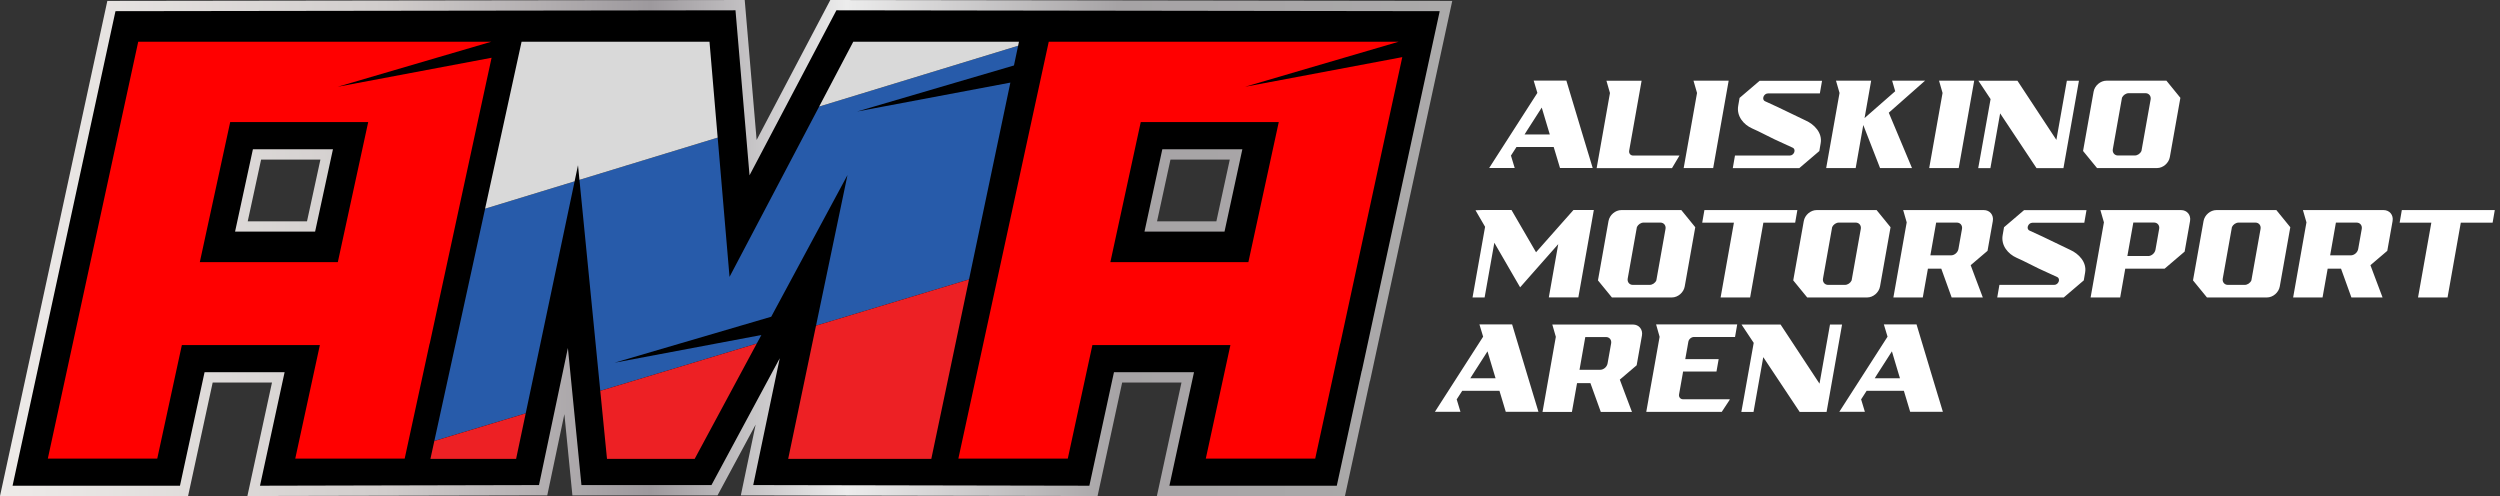
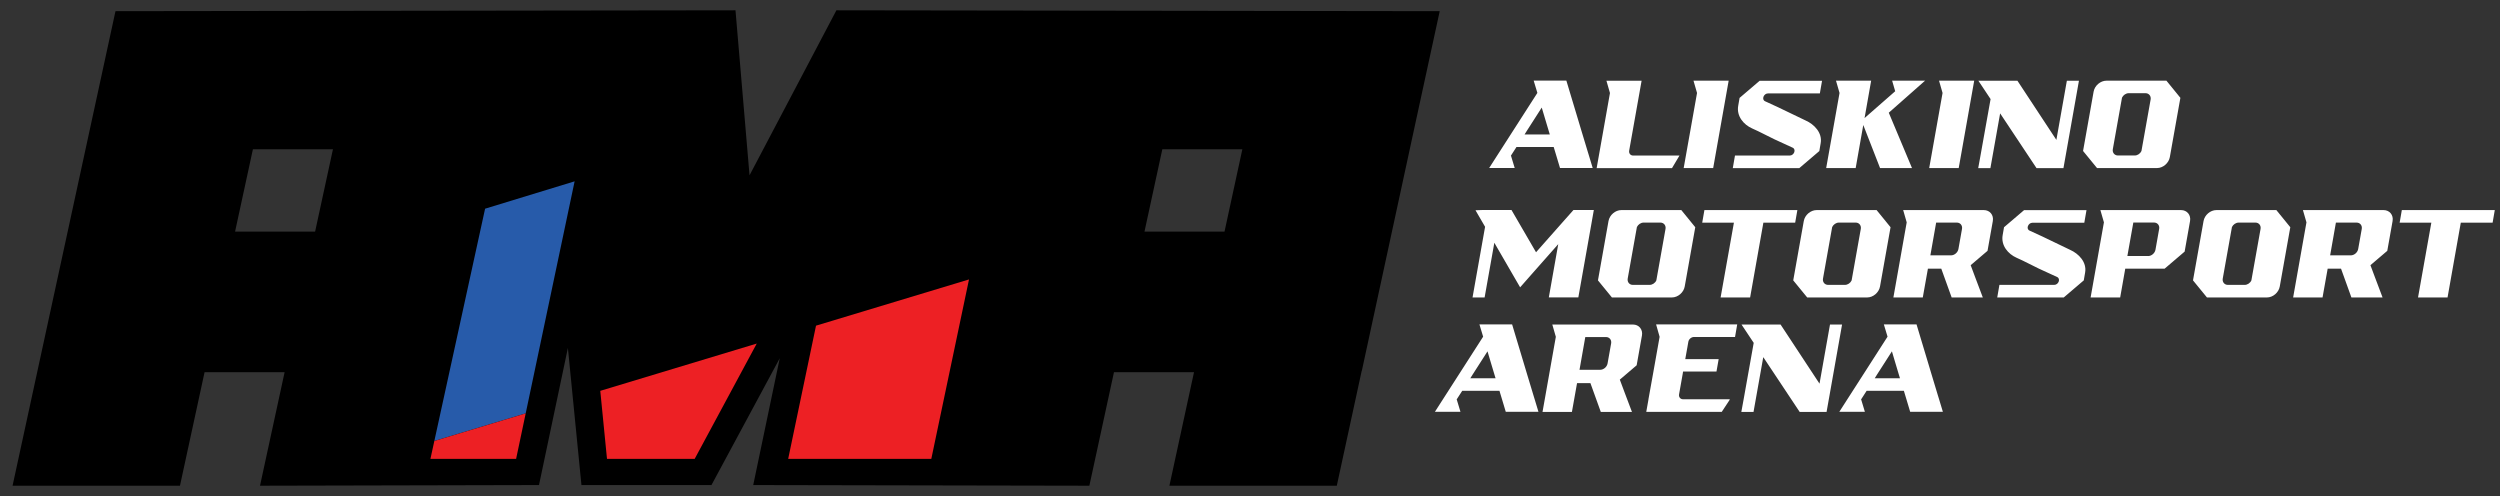
<svg xmlns="http://www.w3.org/2000/svg" fill="none" height="50" viewBox="0 0 252 50" width="252">
  <rect x="0" y="0" width="252" height="50" fill="#333333" stroke="none" />
  <linearGradient id="a" gradientUnits="userSpaceOnUse" x1="0" x2="146.387" y1="25" y2="25">
    <stop offset="0" stop-color="#eeebe9" />
    <stop offset=".265" stop-color="#d1cdcc" />
    <stop offset=".448" stop-color="#9d999d" />
    <stop offset=".583" stop-color="#ececec" />
    <stop offset=".77" stop-color="#a6a3a5" />
    <stop offset="1" stop-color="#abaaaa" />
  </linearGradient>
  <clipPath id="b">
    <path d="m0 0h251.786v50h-251.786z" />
  </clipPath>
  <g clip-path="url(#b)">
    <path d="m156.221 13.557-.118-.389-.38-1.268-.315-1.058-.677 1.058-.814 1.268-.243.389h2.553zm-6.122 3.391.814-1.268 1.609-2.506.814-1.268 1.609-2.506.023-.036-.362-1.202-.012-.036h3.296l.38 1.268.754 2.506.38 1.268.636 2.105.13.425.374 1.238h-3.295l-.38-1.268-.256-.849h-3.753l-.546.849-.024.03h.018l.374 1.238h-2.577v.012zm10.843 0 .22-1.238 1.122-6.333-.356-1.238h3.545l-1.253 7.045c-.048.275.131.496.404.496h4.667l-.754 1.268h-7.601zm8.771 0 1.348-7.577-.357-1.238h3.545l-1.229 6.937-.332 1.872h-2.975zm10.688-1.268c.451 0 .677-.628.297-.795-.629-.281-1.235-.562-1.835-.843-.784-.371-1.413-.73-2.244-1.094-.867-.383-1.592-1.244-1.408-2.284l.137-.795 2.019-1.722h6.294l-.22 1.268h-5.219c-.451 0-.683.628-.297.795l1.288.592 2.797 1.345c.867.383 1.699 1.244 1.514 2.284l-.136.795-2.019 1.722h-6.704l.22-1.268h5.522zm3.676 1.268 1.348-7.577-.357-1.238h3.545l-.665 3.767 3.088-2.703-.309-1.064h3.32l-3.658 3.229 1.556 3.708.783 1.872h-3.218l-1.692-4.342-.766 4.342h-2.975zm10.385 0 1.348-7.577-.356-1.238h3.545l-1.229 6.937-.333 1.872h-2.975zm7.15-5.514-.98 5.514h-1.229l.225-1.238 1.022-5.723-1.229-1.848h3.936l3.925 5.962 1.057-5.962h1.218l-1.229 6.937-.333 1.872h-2.714l-3.663-5.514zm13.491 4.24h.077c.285 0 .558-.191.677-.449l.926-5.197c.06-.347-.172-.634-.516-.634h-1.693c-.279 0-.552.191-.677.449l-.926 5.197c-.059.347.172.634.517.634zm3.272-7.541 1.407 1.728-1.063 5.974c-.107.61-.689 1.106-1.294 1.106h-6.045l-1.408-1.722 1.063-5.98c.107-.61.689-1.106 1.295-1.106zm-66.013 13.043 2.47 4.252 2.672-3.02 1.099-1.238h2.054l-.332 1.884-.897 5.053-.333 1.872h-2.975l.951-5.37-2.732 3.092-1.11 1.262-.6-1.035-2.001-3.457-.98 5.514h-1.217l.219-1.238 1.046-5.885-.968-1.668.682-.024h2.964zm13.841 7.541h.077c.285 0 .559-.191.677-.449l.927-5.197c.059-.347-.173-.634-.517-.634h-1.692c-.279 0-.553.191-.677.449l-.927 5.197c-.059.347.173.634.517.634zm3.272-7.541 1.407 1.728-1.063 5.974c-.106.61-.688 1.106-1.294 1.106h-6.045l-1.407-1.722 1.063-5.98c.107-.61.688-1.106 1.294-1.106zm3.961 8.809 1.342-7.541h-3.195l.22-1.268h9.37l-.22 1.268h-3.206l-1.336 7.541zm12.452-1.268h.077c.285 0 .558-.191.677-.449l.926-5.197c.06-.347-.172-.634-.516-.634h-1.693c-.279 0-.552.191-.677.449l-.926 5.197c-.059.347.172.634.517.634zm3.272-7.541 1.407 1.728-1.063 5.974c-.107.61-.689 1.106-1.294 1.106h-6.045l-1.408-1.722 1.063-5.98c.107-.61.689-1.106 1.295-1.106zm7.505 4.563c.345 0 .677-.287.743-.634l.362-2.033c.059-.347-.172-.634-.517-.634h-2.09l-.582 3.301h2.09zm-5.813 4.246.22-1.238.635-3.588.487-2.745-.356-1.238h8.129c.606 0 1.015.496.908 1.106l-.534 3.002-1.698 1.447.516 1.381.707 1.872h-3.141l-1.045-2.9h-1.348l-.517 2.9h-2.975zm16.205-1.268c.451 0 .677-.628.297-.795-.63-.281-1.235-.562-1.835-.843-.784-.371-1.413-.73-2.245-1.094-.867-.383-1.591-1.244-1.407-2.284l.137-.795 2.018-1.722h6.295l-.22 1.268h-5.219c-.452 0-.683.628-.297.795l1.288.592 2.797 1.345c.867.383 1.698 1.244 1.514 2.284l-.136.795-2.019 1.722h-6.704l.219-1.268h5.523zm9.471-2.906c.344 0 .677-.287.742-.634l.374-2.111c.06-.347-.172-.634-.516-.634h-2.09l-.6 3.373h2.09zm-5.796 4.174.22-1.238 1.122-6.333-.356-1.238h8.129c.606 0 1.016.496.909 1.106l-.546 3.08-2.019 1.722h-3.967l-.511 2.9h-2.975zm15.451-1.268h.077c.285 0 .559-.191.677-.449l.927-5.197c.059-.347-.173-.634-.517-.634h-1.692c-.279 0-.553.191-.677.449l-.927 5.197c-.059.347.173.634.517.634zm3.272-7.541 1.407 1.728-1.063 5.974c-.106.61-.688 1.106-1.294 1.106h-6.045l-1.407-1.722 1.063-5.98c.107-.61.688-1.106 1.294-1.106zm7.506 4.563c.344 0 .677-.287.742-.634l.362-2.033c.06-.347-.172-.634-.516-.634h-2.091l-.581 3.301h2.09zm-5.814 4.246.22-1.238.635-3.588.487-2.745-.356-1.238h8.129c.606 0 1.016.496.909 1.106l-.535 3.002-1.698 1.447.517 1.381.706 1.872h-3.141l-1.045-2.9h-1.348l-.517 2.9h-2.974zm12.589 0 1.342-7.541h-3.195l.22-1.268h9.37l-.219 1.268h-3.207l-1.336 7.541zm-92.984 8.145-.118-.389-.38-1.268-.315-1.058-.677 1.058-.813 1.268-.244.389h2.553zm-6.122 3.391.814-1.268 1.609-2.506.814-1.268 1.609-2.506.024-.036-.363-1.202-.012-.036h3.296l.38 1.268.754 2.506.38 1.268.636 2.105.13.425.374 1.238h-3.295l-.38-1.268-.256-.849h-3.752l-.547.849-.023.03h.017l.374 1.238h-2.577v.012zm16.668-4.246c.345 0 .677-.287.743-.634l.362-2.033c.059-.347-.172-.634-.517-.634h-2.09l-.582 3.301h2.09zm-5.813 4.246.22-1.238.635-3.588.487-2.745-.356-1.238h8.129c.606 0 1.015.496.908 1.106l-.534 3.002-1.698 1.447.516 1.381.707 1.872h-3.141l-1.045-2.9h-1.348l-.517 2.9h-2.975zm10.457 0 .22-1.238v-.03l.451-2.506.113-.634.113-.634.445-2.506v-.036l-.35-1.238h8.176l-.219 1.268h-4.133c-.273 0-.535.221-.576.496l-.095.544-.214 1.196h3.367l-.22 1.25h-3.367l-.047.287-.357 2.009c-.047.275.131.496.404.496h4.667l.048.03-.814 1.238h-7.6zm11.793-5.514-.98 5.514h-1.229l.226-1.238 1.021-5.723-1.229-1.848h3.937l3.925 5.962 1.057-5.962h1.217l-1.229 6.937-.333 1.872h-2.713l-3.664-5.514zm13.782 2.123-.119-.389-.38-1.268-.314-1.058-.677 1.058-.814 1.268-.243.389h2.553zm-6.122 3.391.813-1.268 1.61-2.506.813-1.268 1.609-2.506.024-.036-.362-1.202-.012-.036h3.296l.38 1.268.754 2.506.38 1.268.635 2.105.131.425.374 1.238h-3.296l-.38-1.268-.255-.849h-3.753l-.546.849-.024.03h.018l.374 1.238h-2.577v.012z" fill="#fff" />
-     <path d="m24.966 22.313h5.979l1.353-6.227h-5.979l-1.349 6.227zm7.614 2.073h-10.155l2.253-10.381h10.155zm84.05-2.073h5.98l1.353-6.227h-5.979zm7.618 2.073h-10.156l2.253-10.381h10.156zm-5.105 23.541h14.786l2.513-11.592h.012l5.146-23.793 2.253-10.377-58.94-.084-10.085 19.16-1.626-19.156-60.744.084-9.924 45.762h14.786l2.48-11.441h10.156l-2.48 11.441h14.786l.017-.067h11.229l4.102-19.454 1.923 19.454h11.579l9.929-18.433-3.854 18.433h17.039l-.017.067h14.786l2.48-11.441h10.155l-2.48 11.441zm-94.206 2.073 2.48-11.441h-5.979l-2.48 11.441h-18.958l10.82-49.908 64.247-.092 1.201 14.11 7.428-14.11 62.691.092-2.794 12.895-5.496 25.421h-.013l-2.513 11.592h-18.957l2.48-11.441h-5.98l-2.48 11.441-35.959-.067 1.494-7.135-3.842 7.135h-14.629l-.809-8.19-1.725 8.19-30.215.067z" fill="url(#a)" />
    <path d="m125.23 15.044-1.799 8.304h-8.067l1.799-8.304zm-91.668 0-1.799 8.304h-8.068l1.799-8.304zm20.769 33.85 2.913-13.82 1.366 13.82h13.106l6.883-12.782-2.674 12.782 33.883.067 2.48-11.44h8.068l-2.48 11.44h16.873l2.513-11.592h.013l5.323-24.605 2.526-11.638-60.814-.088-8.757 16.633-1.415-16.633-62.497.088-10.374 47.835h16.874l2.48-11.44h8.068l-2.48 11.44z" fill="#000" />
-     <path clip-rule="evenodd" d="m49.529 4.205-15.489 4.541 15.512-2.925-1.407 6.486-4.828 22.326h-.012l-2.513 11.592h-11.03l2.48-11.44h-13.911l-2.48 11.44h-11.03l7.354-33.918 1.758-8.102zm91.462-0-15.489 4.541 15.848-2.987-1.421 6.549-4.828 22.326h-.013l-2.513 11.592h-11.03l2.48-11.44h-13.911l-2.48 11.44h-11.03l7.353-33.918 1.758-8.102zm-12.092 8.102-3.062 14.114h-13.911l3.062-14.114zm-91.784 0-3.062 14.114h-13.911l3.062-14.114z" fill="#f00" fill-rule="evenodd" />
    <path d="m52.991 41.668-9.21 2.783 5.117-23.415 9.023-2.758z" fill="#275baa" />
-     <path d="m76.281 34.631-15.773 4.766-2.099-21.268 13.932-4.258 1.195 14.039 9.034-17.166 20.055-6.13-.417 1.984-15.813 4.641 15.45-2.913-4.168 19.841-15.422 4.66 3.171-15.18-7.687 14.279-15.789 4.633 14.797-2.79z" fill="#275baa" />
    <g clip-rule="evenodd" fill-rule="evenodd">
      <path d="m43.387 46.254.394-1.803 9.21-2.783-.967 4.585zm17.798 0-.677-6.857 15.773-4.766-6.257 11.623zm18.264 0 2.805-13.427 15.422-4.66-3.8 18.087h-9.248z" fill="#ed2024" />
-       <path d="m58.263 16.654.145 1.475 13.932-4.258-.823-9.666h-3.594-15.347l-3.679 16.831 9.023-2.758zm44.448-12.45-.086.409-20.056 6.13 3.441-6.539z" fill="#d9d9d9" />
    </g>
  </g>
</svg>